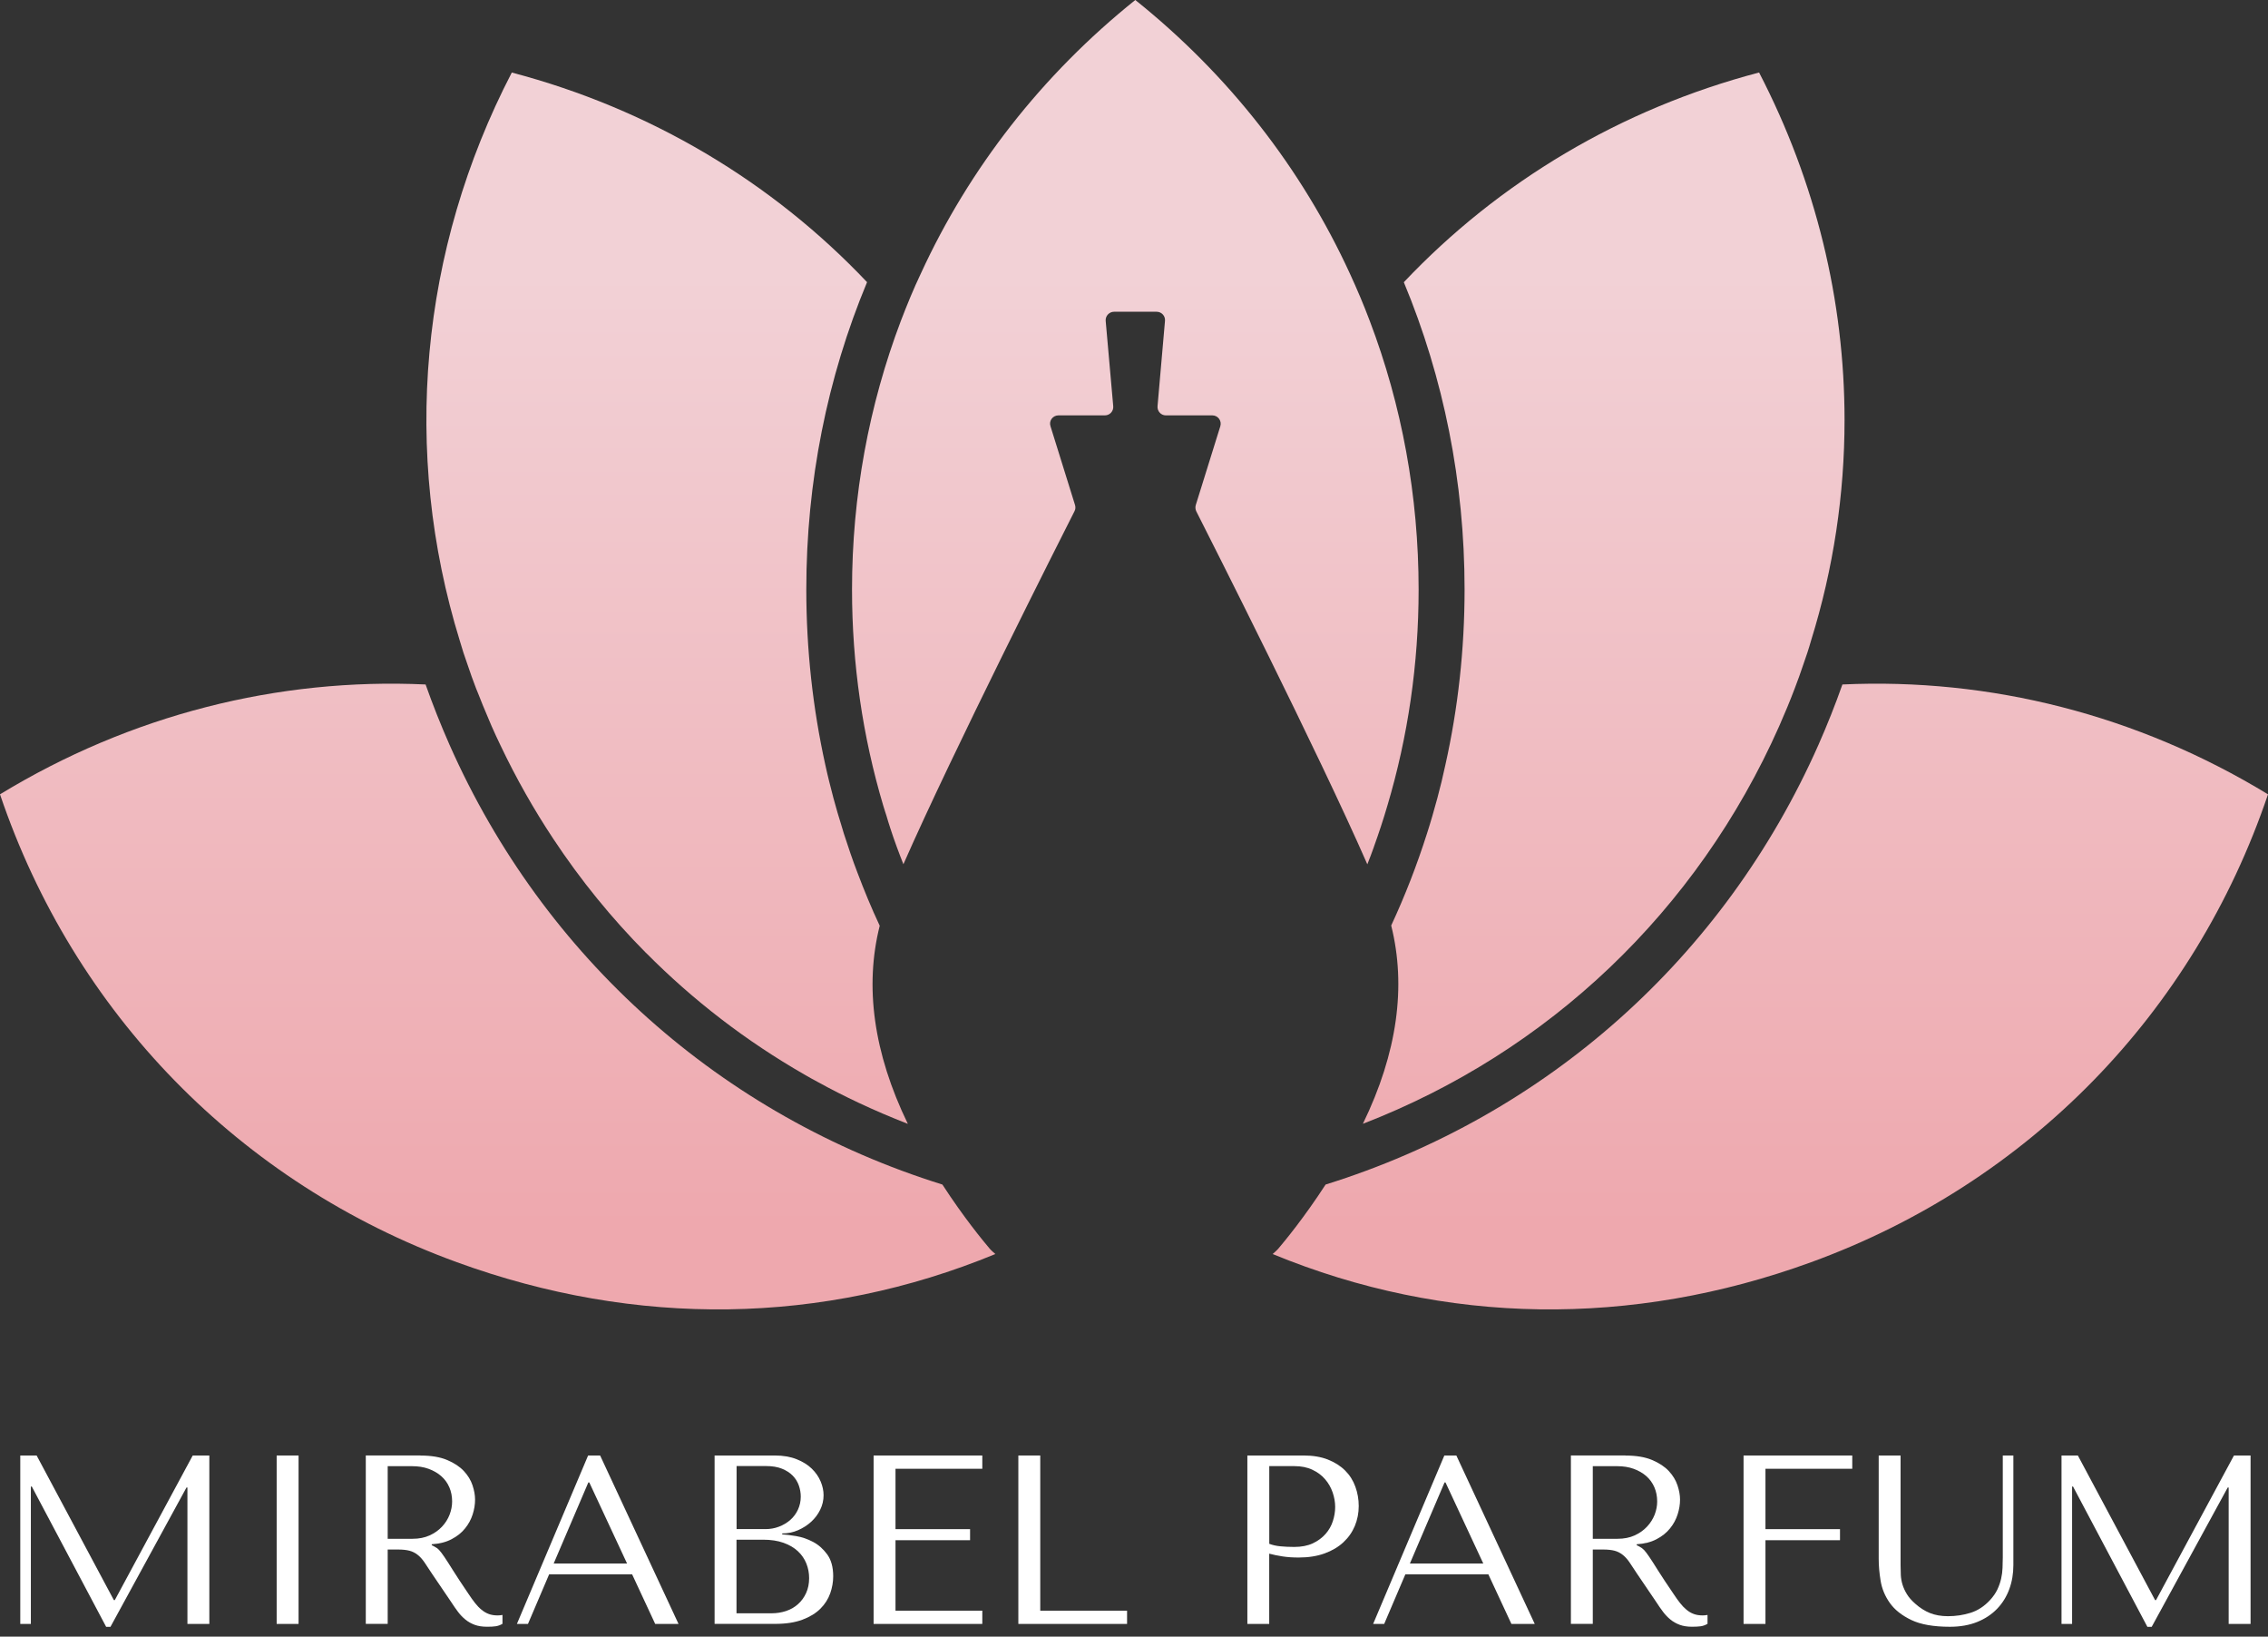
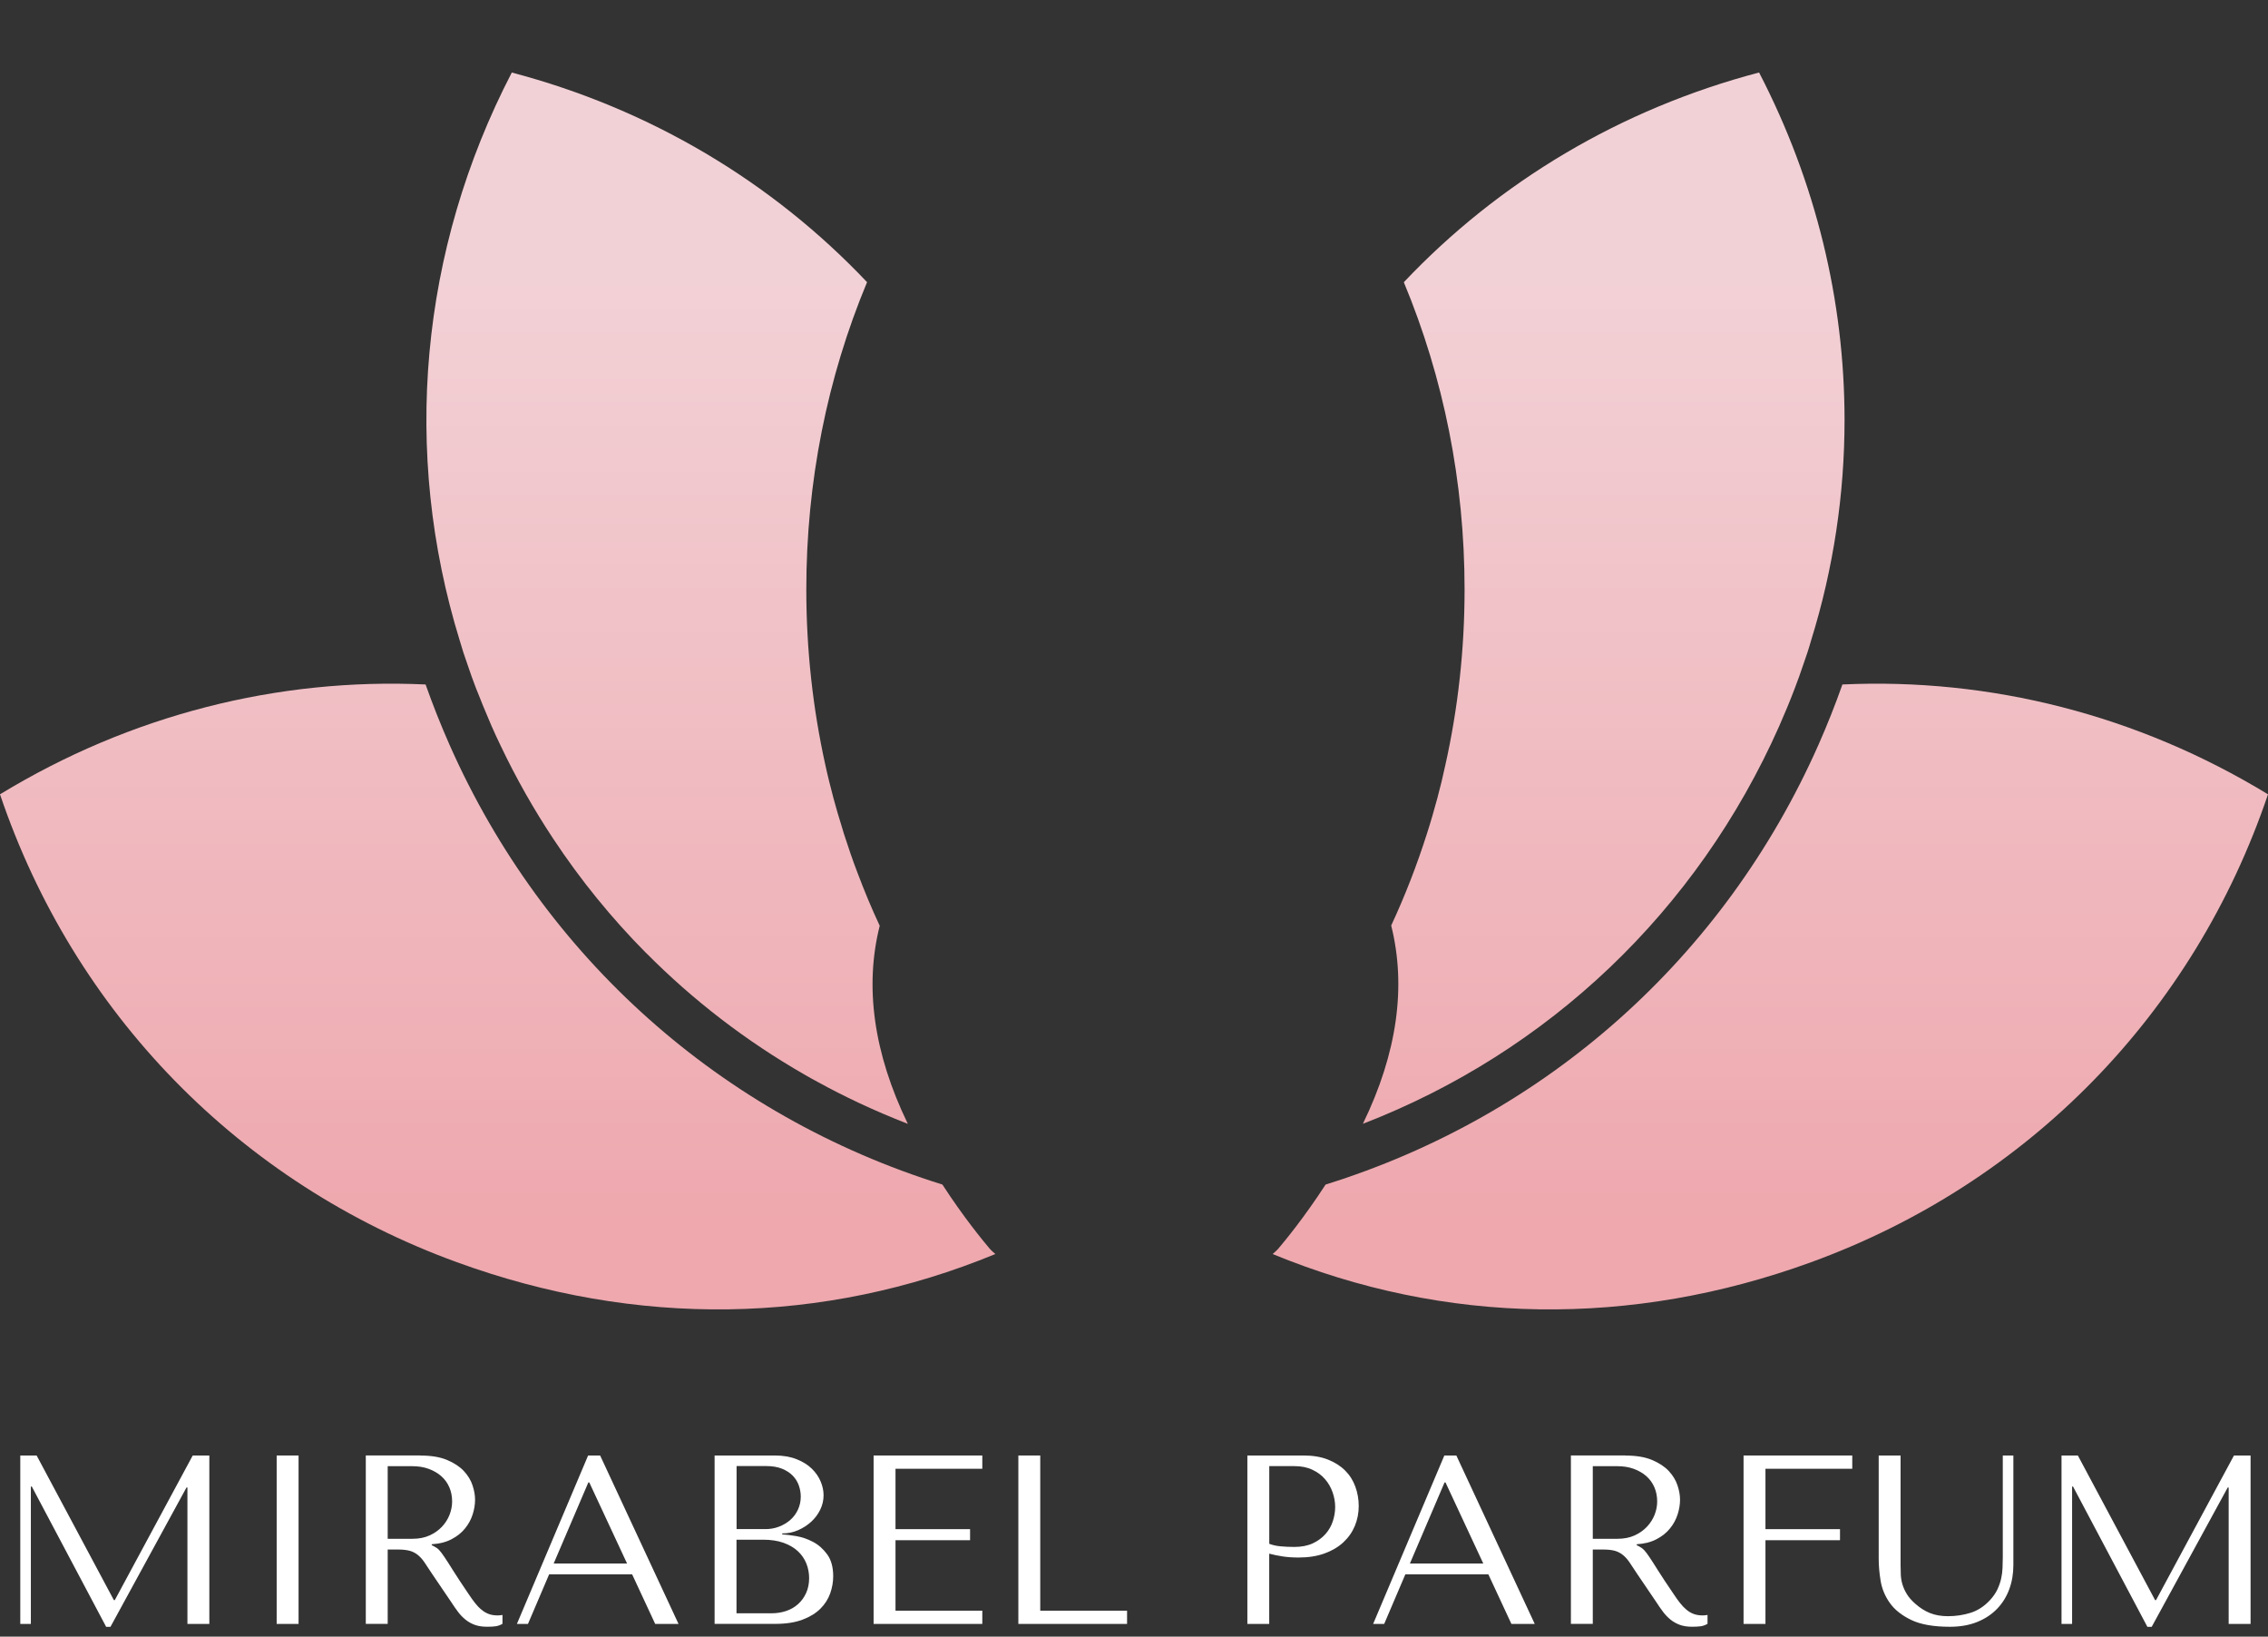
<svg xmlns="http://www.w3.org/2000/svg" width="140" height="101" viewBox="0 0 140 101" fill="none">
  <rect x="0" y="0" width="140" height="101" fill="#333333" stroke="none" />
-   <path d="M87.569 36.381C87.569 40.976 86.911 45.46 85.639 49.726C85.39 50.577 85.112 51.418 84.812 52.25V52.256C84.681 52.62 84.55 52.981 84.403 53.34C81.351 46.372 74.705 33.254 73.843 31.552C73.787 31.431 73.776 31.298 73.814 31.166L75.329 26.303C75.431 25.968 75.182 25.634 74.836 25.634H71.964C71.665 25.634 71.426 25.372 71.453 25.067L71.913 19.802C71.943 19.502 71.705 19.239 71.397 19.239H68.769C68.469 19.239 68.225 19.502 68.252 19.802L68.718 25.067C68.747 25.372 68.509 25.634 68.201 25.634H65.337C64.987 25.634 64.735 25.968 64.845 26.303L66.36 31.166C66.4 31.298 66.389 31.434 66.325 31.552C65.463 33.254 58.83 46.362 55.766 53.334C55.634 53.01 55.517 52.692 55.396 52.371C55.386 52.331 55.367 52.296 55.351 52.25C55.214 51.876 55.083 51.501 54.96 51.121C54.874 50.853 54.789 50.588 54.711 50.315C54.69 50.248 54.666 50.178 54.644 50.112C54.604 49.98 54.564 49.857 54.524 49.726C53.252 45.46 52.594 40.976 52.594 36.381C52.594 30.604 53.638 25.005 55.613 19.791C55.806 19.29 55.998 18.803 56.202 18.316C56.405 17.829 56.622 17.345 56.85 16.863C59.829 10.388 64.317 4.617 70.08 0C75.851 4.62 80.34 10.388 83.319 16.868C83.541 17.35 83.755 17.832 83.961 18.321C84.164 18.809 84.365 19.298 84.55 19.796C86.531 25.005 87.569 30.604 87.569 36.381Z" fill="url(#paint0_linear_754_69)" />
  <path d="M61.442 77.39C50.786 81.782 39.282 81.93 28.206 77.896C14.794 73.016 4.569 62.524 0 49.02C8.051 44.117 17.152 41.82 26.271 42.241C26.713 43.493 27.208 44.738 27.751 45.969C33.578 59.122 44.558 68.857 58.173 73.102C59.48 75.118 60.681 76.574 61.096 77.063C61.193 77.176 61.442 77.39 61.442 77.39Z" fill="url(#paint1_linear_754_69)" />
  <path d="M78.559 77.39C89.214 81.782 100.718 81.93 111.794 77.896C125.207 73.016 135.431 62.524 140 49.02C131.949 44.117 122.849 41.82 113.729 42.241C113.288 43.493 112.792 44.738 112.249 45.969C106.422 59.122 95.443 68.857 81.827 73.102C80.52 75.118 79.319 76.574 78.904 77.063C78.808 77.176 78.559 77.39 78.559 77.39Z" fill="url(#paint2_linear_754_69)" />
  <path d="M56.04 69.358C55.007 68.954 53.993 68.523 52.994 68.052C52.138 67.648 51.297 67.225 50.476 66.77C50.197 66.622 49.924 66.47 49.659 66.315C46.067 64.256 42.788 61.735 39.89 58.815C39.884 58.815 39.884 58.809 39.879 58.809C37.756 56.671 35.84 54.315 34.154 51.767C32.952 49.953 31.863 48.033 30.91 46.031C30.717 45.635 30.53 45.226 30.348 44.816C30.267 44.623 30.184 44.431 30.104 44.238C29.901 43.767 29.708 43.296 29.526 42.825C29.48 42.712 29.435 42.602 29.389 42.49C29.202 42.003 29.025 41.513 28.862 41.021C28.685 40.528 28.522 40.033 28.38 39.535C24.794 27.911 25.907 15.443 31.592 4.477C40.125 6.722 47.654 11.216 53.522 17.413C51.059 23.32 49.772 29.741 49.772 36.382C49.772 40.076 50.173 43.703 50.947 47.209C51.094 47.894 51.271 48.577 51.447 49.251C51.605 49.853 51.787 50.448 51.969 51.039C52.015 51.176 52.05 51.312 52.09 51.443C52.352 52.254 52.622 53.055 52.925 53.844C53.345 54.955 53.797 56.053 54.303 57.129V57.134C53.364 60.862 53.912 64.971 56.04 69.358Z" fill="url(#paint3_linear_754_69)" />
  <path d="M113.861 25.922C113.861 30.496 113.181 35.073 111.794 39.532C111.653 40.033 111.489 40.525 111.313 41.018C111.149 41.51 110.973 42 110.785 42.487C110.491 43.264 110.167 44.042 109.827 44.813C104.76 56.234 95.579 64.928 84.129 69.353C86.262 64.966 86.814 60.86 85.877 57.12V57.115C86.733 55.276 87.467 53.381 88.085 51.441C88.318 50.721 88.527 49.987 88.727 49.251C88.909 48.577 89.073 47.894 89.22 47.209C90.004 43.697 90.406 40.07 90.406 36.377C90.406 29.739 89.113 23.32 86.656 17.416C92.517 11.219 100.047 6.72 108.585 4.474C112.092 11.238 113.861 18.569 113.861 25.922Z" fill="url(#paint4_linear_754_69)" />
  <path d="M7.028 98.747H7.087L11.897 89.823H12.922V100.217H11.57V91.799H11.511L6.819 100.396H6.552L1.964 91.74H1.905V100.217H1.252V89.823H2.261L7.028 98.747Z" fill="white" />
  <path d="M18.43 89.823V100.217H17.078V89.823H18.43Z" fill="white" />
  <path d="M25.955 89.826C26.619 89.826 27.168 89.917 27.604 90.102C28.04 90.287 28.383 90.514 28.635 90.784C28.889 91.057 29.066 91.352 29.17 91.668C29.274 91.983 29.325 92.275 29.325 92.543C29.325 92.84 29.277 93.145 29.178 93.456C29.079 93.766 28.924 94.058 28.707 94.323C28.493 94.591 28.214 94.813 27.874 94.989C27.535 95.169 27.128 95.27 26.651 95.3V95.359L26.801 95.434C26.919 95.493 27.021 95.567 27.106 95.656C27.192 95.744 27.299 95.889 27.433 96.087C27.567 96.285 27.746 96.563 27.971 96.924C28.196 97.286 28.517 97.768 28.926 98.373C29.063 98.579 29.197 98.766 29.325 98.929C29.454 99.093 29.587 99.232 29.727 99.344C29.866 99.459 30.013 99.545 30.171 99.604C30.329 99.663 30.514 99.692 30.72 99.692C30.768 99.692 30.819 99.689 30.87 99.684C30.918 99.679 30.969 99.671 31.017 99.663V100.211C30.878 100.292 30.741 100.34 30.602 100.361C30.463 100.383 30.286 100.391 30.067 100.391C29.77 100.391 29.515 100.351 29.304 100.273C29.092 100.195 28.902 100.088 28.736 99.954C28.57 99.821 28.415 99.66 28.273 99.473C28.131 99.285 27.987 99.076 27.84 98.849L26.662 97.112C26.483 96.836 26.327 96.603 26.199 96.413C26.07 96.226 25.931 96.071 25.781 95.953C25.631 95.835 25.465 95.749 25.281 95.701C25.096 95.653 24.866 95.626 24.587 95.626H23.932V100.214H22.58V89.821H25.955V89.826ZM23.934 94.963H25.468C25.864 94.963 26.215 94.893 26.517 94.756C26.82 94.617 27.077 94.438 27.286 94.213C27.494 93.991 27.65 93.742 27.754 93.472C27.858 93.199 27.909 92.931 27.909 92.663C27.909 92.347 27.853 92.053 27.738 91.788C27.623 91.52 27.457 91.29 27.237 91.097C27.018 90.905 26.758 90.755 26.456 90.645C26.153 90.535 25.813 90.482 25.436 90.482H23.932V94.963H23.934Z" fill="white" />
  <path d="M33.897 97.157L32.591 100.217H31.908L36.303 89.823H37.045L41.884 100.217H40.444L39.02 97.157H33.897ZM36.376 91.486H36.317L34.178 96.488H38.707L36.376 91.486Z" fill="white" />
  <path d="M44.111 89.823H47.832C48.348 89.823 48.795 89.901 49.178 90.054C49.561 90.206 49.871 90.402 50.115 90.64C50.358 90.878 50.538 91.14 50.658 91.427C50.779 91.713 50.838 91.997 50.838 92.272C50.838 92.591 50.768 92.888 50.629 93.172C50.49 93.456 50.305 93.702 50.072 93.913C49.839 94.127 49.569 94.299 49.264 94.433C48.956 94.566 48.629 94.633 48.284 94.633V94.692C48.501 94.703 48.79 94.738 49.146 94.797C49.502 94.856 49.847 94.976 50.185 95.153C50.522 95.329 50.814 95.589 51.06 95.923C51.306 96.261 51.432 96.71 51.432 97.275C51.432 97.631 51.37 97.984 51.245 98.338C51.119 98.688 50.918 99.004 50.64 99.28C50.361 99.556 49.995 99.783 49.537 99.954C49.079 100.128 48.517 100.214 47.853 100.214H44.111V89.823V89.823ZM47.246 94.366C47.543 94.366 47.821 94.317 48.083 94.216C48.346 94.117 48.579 93.978 48.782 93.801C48.985 93.624 49.143 93.41 49.258 93.161C49.371 92.915 49.43 92.647 49.43 92.358C49.43 92.131 49.39 91.903 49.312 91.676C49.232 91.448 49.106 91.245 48.935 91.068C48.761 90.889 48.538 90.747 48.268 90.637C47.995 90.527 47.666 90.474 47.28 90.474H45.468V94.363H47.246V94.366ZM47.623 99.561C47.942 99.561 48.241 99.513 48.525 99.419C48.809 99.325 49.052 99.183 49.261 98.996C49.47 98.809 49.636 98.581 49.759 98.314C49.882 98.046 49.946 97.738 49.946 97.393C49.946 97.077 49.89 96.775 49.775 96.488C49.66 96.202 49.486 95.948 49.253 95.731C49.02 95.514 48.726 95.34 48.367 95.211C48.008 95.083 47.588 95.019 47.101 95.019H45.463V99.561H47.623V99.561Z" fill="white" />
  <path d="M60.636 89.826V90.642H55.278V94.368H59.881V95.051H55.278V99.4H60.636V100.217H53.926V89.823H60.636V89.826Z" fill="white" />
  <path d="M62.861 100.217V89.823H64.213V99.4H69.572V100.217H62.861V100.217Z" fill="white" />
  <path d="M78.35 100.217H76.998V89.823H80.472C81.045 89.823 81.546 89.906 81.971 90.075C82.397 90.244 82.75 90.469 83.031 90.749C83.315 91.031 83.524 91.362 83.663 91.745C83.802 92.125 83.872 92.524 83.872 92.942C83.872 93.378 83.791 93.785 83.633 94.168C83.475 94.548 83.24 94.885 82.927 95.177C82.616 95.468 82.226 95.699 81.763 95.867C81.297 96.036 80.764 96.119 80.159 96.119C79.803 96.119 79.477 96.097 79.18 96.052C78.882 96.006 78.604 95.95 78.347 95.881V100.217H78.35ZM78.35 95.273C78.558 95.353 78.789 95.404 79.048 95.428C79.305 95.452 79.589 95.466 79.894 95.466C80.338 95.466 80.721 95.391 81.037 95.244C81.353 95.096 81.615 94.901 81.824 94.665C82.033 94.427 82.183 94.162 82.276 93.871C82.37 93.579 82.418 93.29 82.418 93.003C82.418 92.706 82.367 92.406 82.263 92.104C82.159 91.801 82.003 91.528 81.795 91.287C81.588 91.044 81.323 90.849 81.008 90.701C80.692 90.552 80.325 90.479 79.908 90.479H78.35V95.273V95.273Z" fill="white" />
  <path d="M86.75 97.157L85.444 100.217H84.762L89.157 89.823H89.898L94.737 100.217H93.297L91.874 97.157H86.75ZM89.229 91.486H89.17L87.031 96.488H91.56L89.229 91.486Z" fill="white" />
  <path d="M100.336 89.826C101 89.826 101.548 89.917 101.985 90.102C102.418 90.287 102.764 90.514 103.015 90.784C103.267 91.057 103.446 91.352 103.55 91.668C103.655 91.983 103.706 92.275 103.706 92.543C103.706 92.84 103.658 93.145 103.558 93.456C103.459 93.766 103.304 94.058 103.087 94.323C102.871 94.591 102.595 94.813 102.255 94.989C101.915 95.169 101.508 95.27 101.032 95.3V95.359L101.182 95.434C101.299 95.493 101.401 95.567 101.487 95.656C101.57 95.744 101.68 95.889 101.813 96.087C101.947 96.285 102.127 96.563 102.351 96.924C102.579 97.286 102.897 97.768 103.31 98.373C103.446 98.579 103.58 98.766 103.708 98.929C103.837 99.093 103.971 99.232 104.107 99.344C104.244 99.457 104.394 99.545 104.554 99.604C104.712 99.663 104.897 99.692 105.103 99.692C105.154 99.692 105.202 99.689 105.253 99.684C105.304 99.679 105.352 99.671 105.403 99.663V100.211C105.263 100.292 105.127 100.34 104.988 100.361C104.849 100.38 104.669 100.391 104.452 100.391C104.155 100.391 103.901 100.351 103.69 100.273C103.478 100.195 103.288 100.088 103.122 99.954C102.956 99.821 102.801 99.66 102.659 99.473C102.517 99.285 102.373 99.076 102.226 98.849L101.048 97.112C100.869 96.836 100.716 96.603 100.585 96.413C100.456 96.226 100.317 96.071 100.167 95.953C100.017 95.835 99.851 95.749 99.669 95.701C99.485 95.653 99.255 95.626 98.976 95.626H98.32V100.214H96.969V89.821H100.336V89.826ZM98.318 94.963H99.851C100.248 94.963 100.601 94.893 100.901 94.756C101.203 94.617 101.46 94.438 101.669 94.213C101.878 93.991 102.033 93.742 102.14 93.472C102.244 93.199 102.295 92.931 102.295 92.663C102.295 92.347 102.239 92.053 102.124 91.788C102.009 91.52 101.843 91.29 101.626 91.097C101.407 90.905 101.147 90.755 100.844 90.645C100.542 90.535 100.202 90.482 99.825 90.482H98.32V94.963H98.318Z" fill="white" />
  <path d="M114.337 89.826V90.642H108.979V94.368H113.58V95.051H108.979V100.217H107.627V89.823H114.337V89.826Z" fill="white" />
  <path d="M117.32 89.823V96.609C117.32 96.807 117.326 97.005 117.334 97.203C117.345 97.401 117.379 97.596 117.438 97.789C117.497 97.982 117.585 98.177 117.706 98.375C117.826 98.573 117.998 98.771 118.225 98.969C118.512 99.226 118.817 99.419 119.138 99.548C119.459 99.676 119.828 99.74 120.243 99.74C120.728 99.74 121.193 99.671 121.64 99.531C122.085 99.392 122.486 99.13 122.842 98.745C123.04 98.528 123.193 98.308 123.295 98.091C123.399 97.872 123.474 97.653 123.525 97.43C123.576 97.208 123.605 96.986 123.613 96.764C123.624 96.542 123.629 96.322 123.629 96.103V89.823H124.282V96.593C124.282 97.117 124.199 97.61 124.031 98.07C123.862 98.53 123.613 98.935 123.281 99.28C122.949 99.625 122.54 99.898 122.05 100.096C121.56 100.294 120.998 100.393 120.364 100.393C119.355 100.393 118.557 100.252 117.974 99.971C117.39 99.689 116.948 99.339 116.651 98.916C116.354 98.496 116.167 98.041 116.087 97.551C116.006 97.061 115.969 96.614 115.969 96.207V89.823H117.32V89.823Z" fill="white" />
  <path d="M133.03 98.747H133.089L137.899 89.823H138.924V100.217H137.572V91.799H137.513L132.821 100.396H132.554L127.966 91.74H127.907V100.217H127.254V89.823H128.263L133.03 98.747Z" fill="white" />
  <defs>
    <linearGradient id="paint0_linear_754_69" x1="70.083" y1="84.744" x2="70.083" y2="16.934" gradientUnits="userSpaceOnUse">
      <stop offset="0.133" stop-color="#EEA8AE" />
      <stop offset="1" stop-color="#F2D1D6" />
    </linearGradient>
    <linearGradient id="paint1_linear_754_69" x1="30.72" y1="84.817" x2="30.72" y2="16.888" gradientUnits="userSpaceOnUse">
      <stop offset="0.133" stop-color="#EEA8AE" />
      <stop offset="1" stop-color="#F2D1D6" />
    </linearGradient>
    <linearGradient id="paint2_linear_754_69" x1="109.28" y1="84.817" x2="109.28" y2="16.888" gradientUnits="userSpaceOnUse">
      <stop offset="0.133" stop-color="#EEA8AE" />
      <stop offset="1" stop-color="#F2D1D6" />
    </linearGradient>
    <linearGradient id="paint3_linear_754_69" x1="41.178" y1="84.743" x2="41.178" y2="16.933" gradientUnits="userSpaceOnUse">
      <stop offset="0.133" stop-color="#EEA8AE" />
      <stop offset="1" stop-color="#F2D1D6" />
    </linearGradient>
    <linearGradient id="paint4_linear_754_69" x1="98.996" y1="84.743" x2="98.996" y2="16.933" gradientUnits="userSpaceOnUse">
      <stop offset="0.133" stop-color="#EEA8AE" />
      <stop offset="1" stop-color="#F2D1D6" />
    </linearGradient>
  </defs>
</svg>